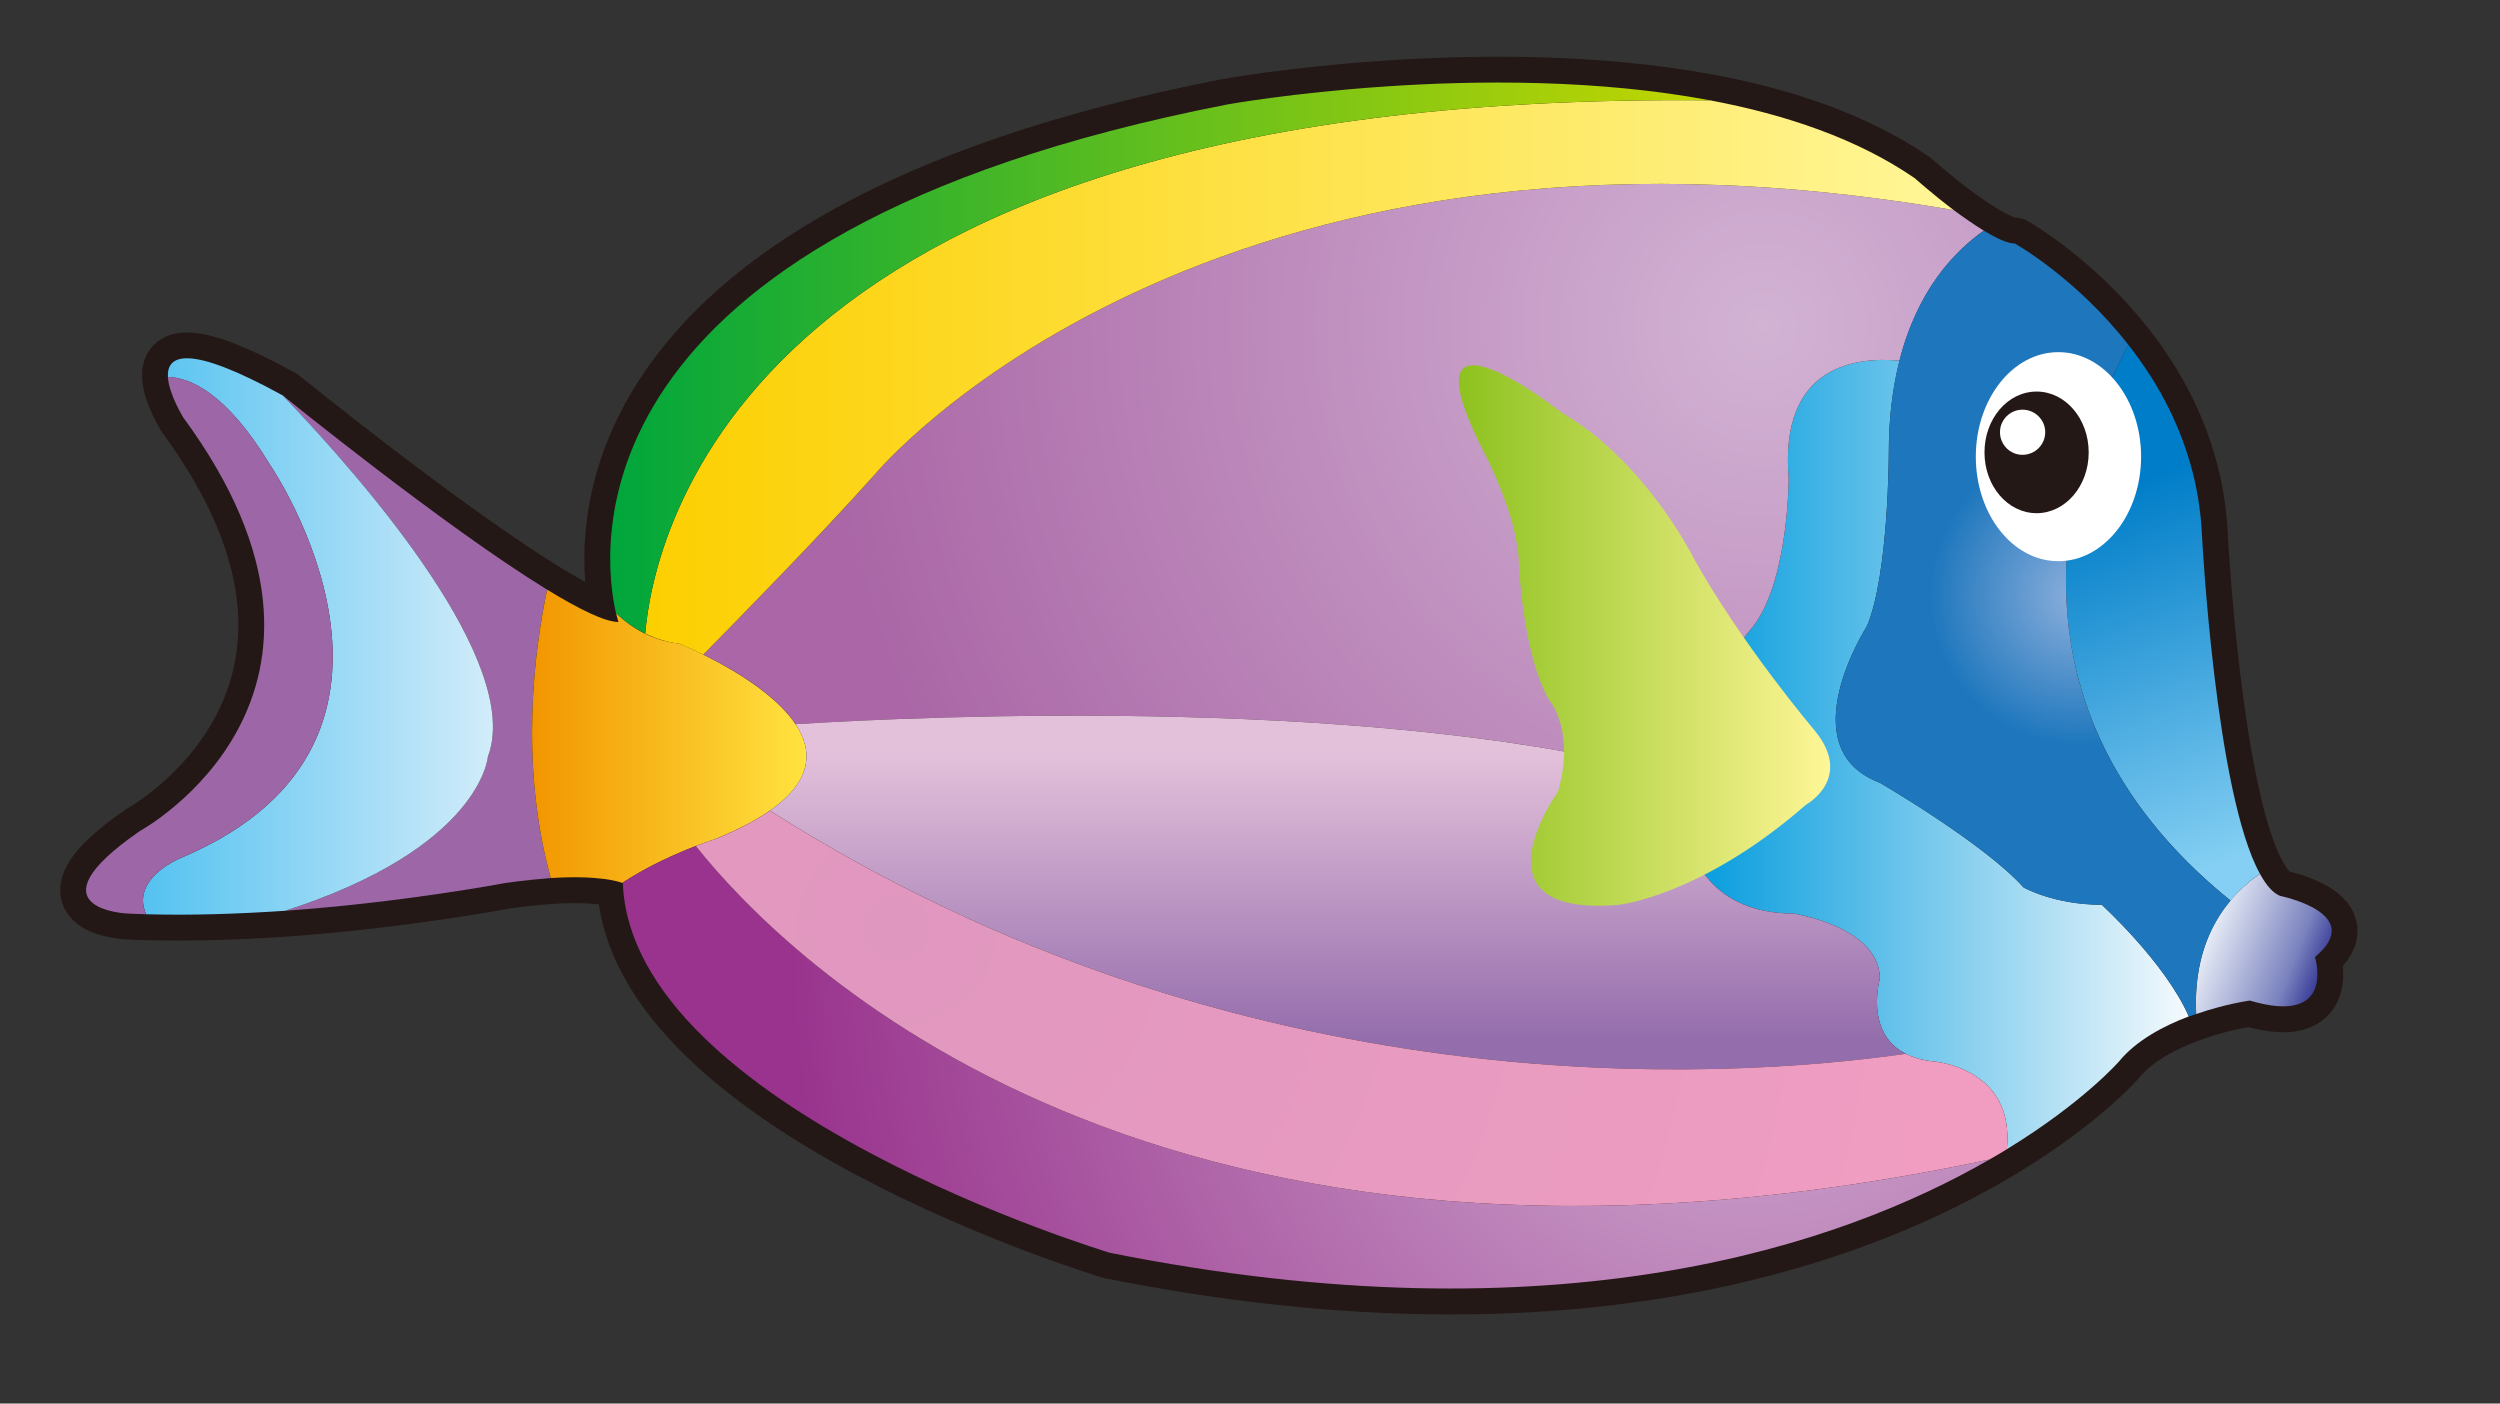
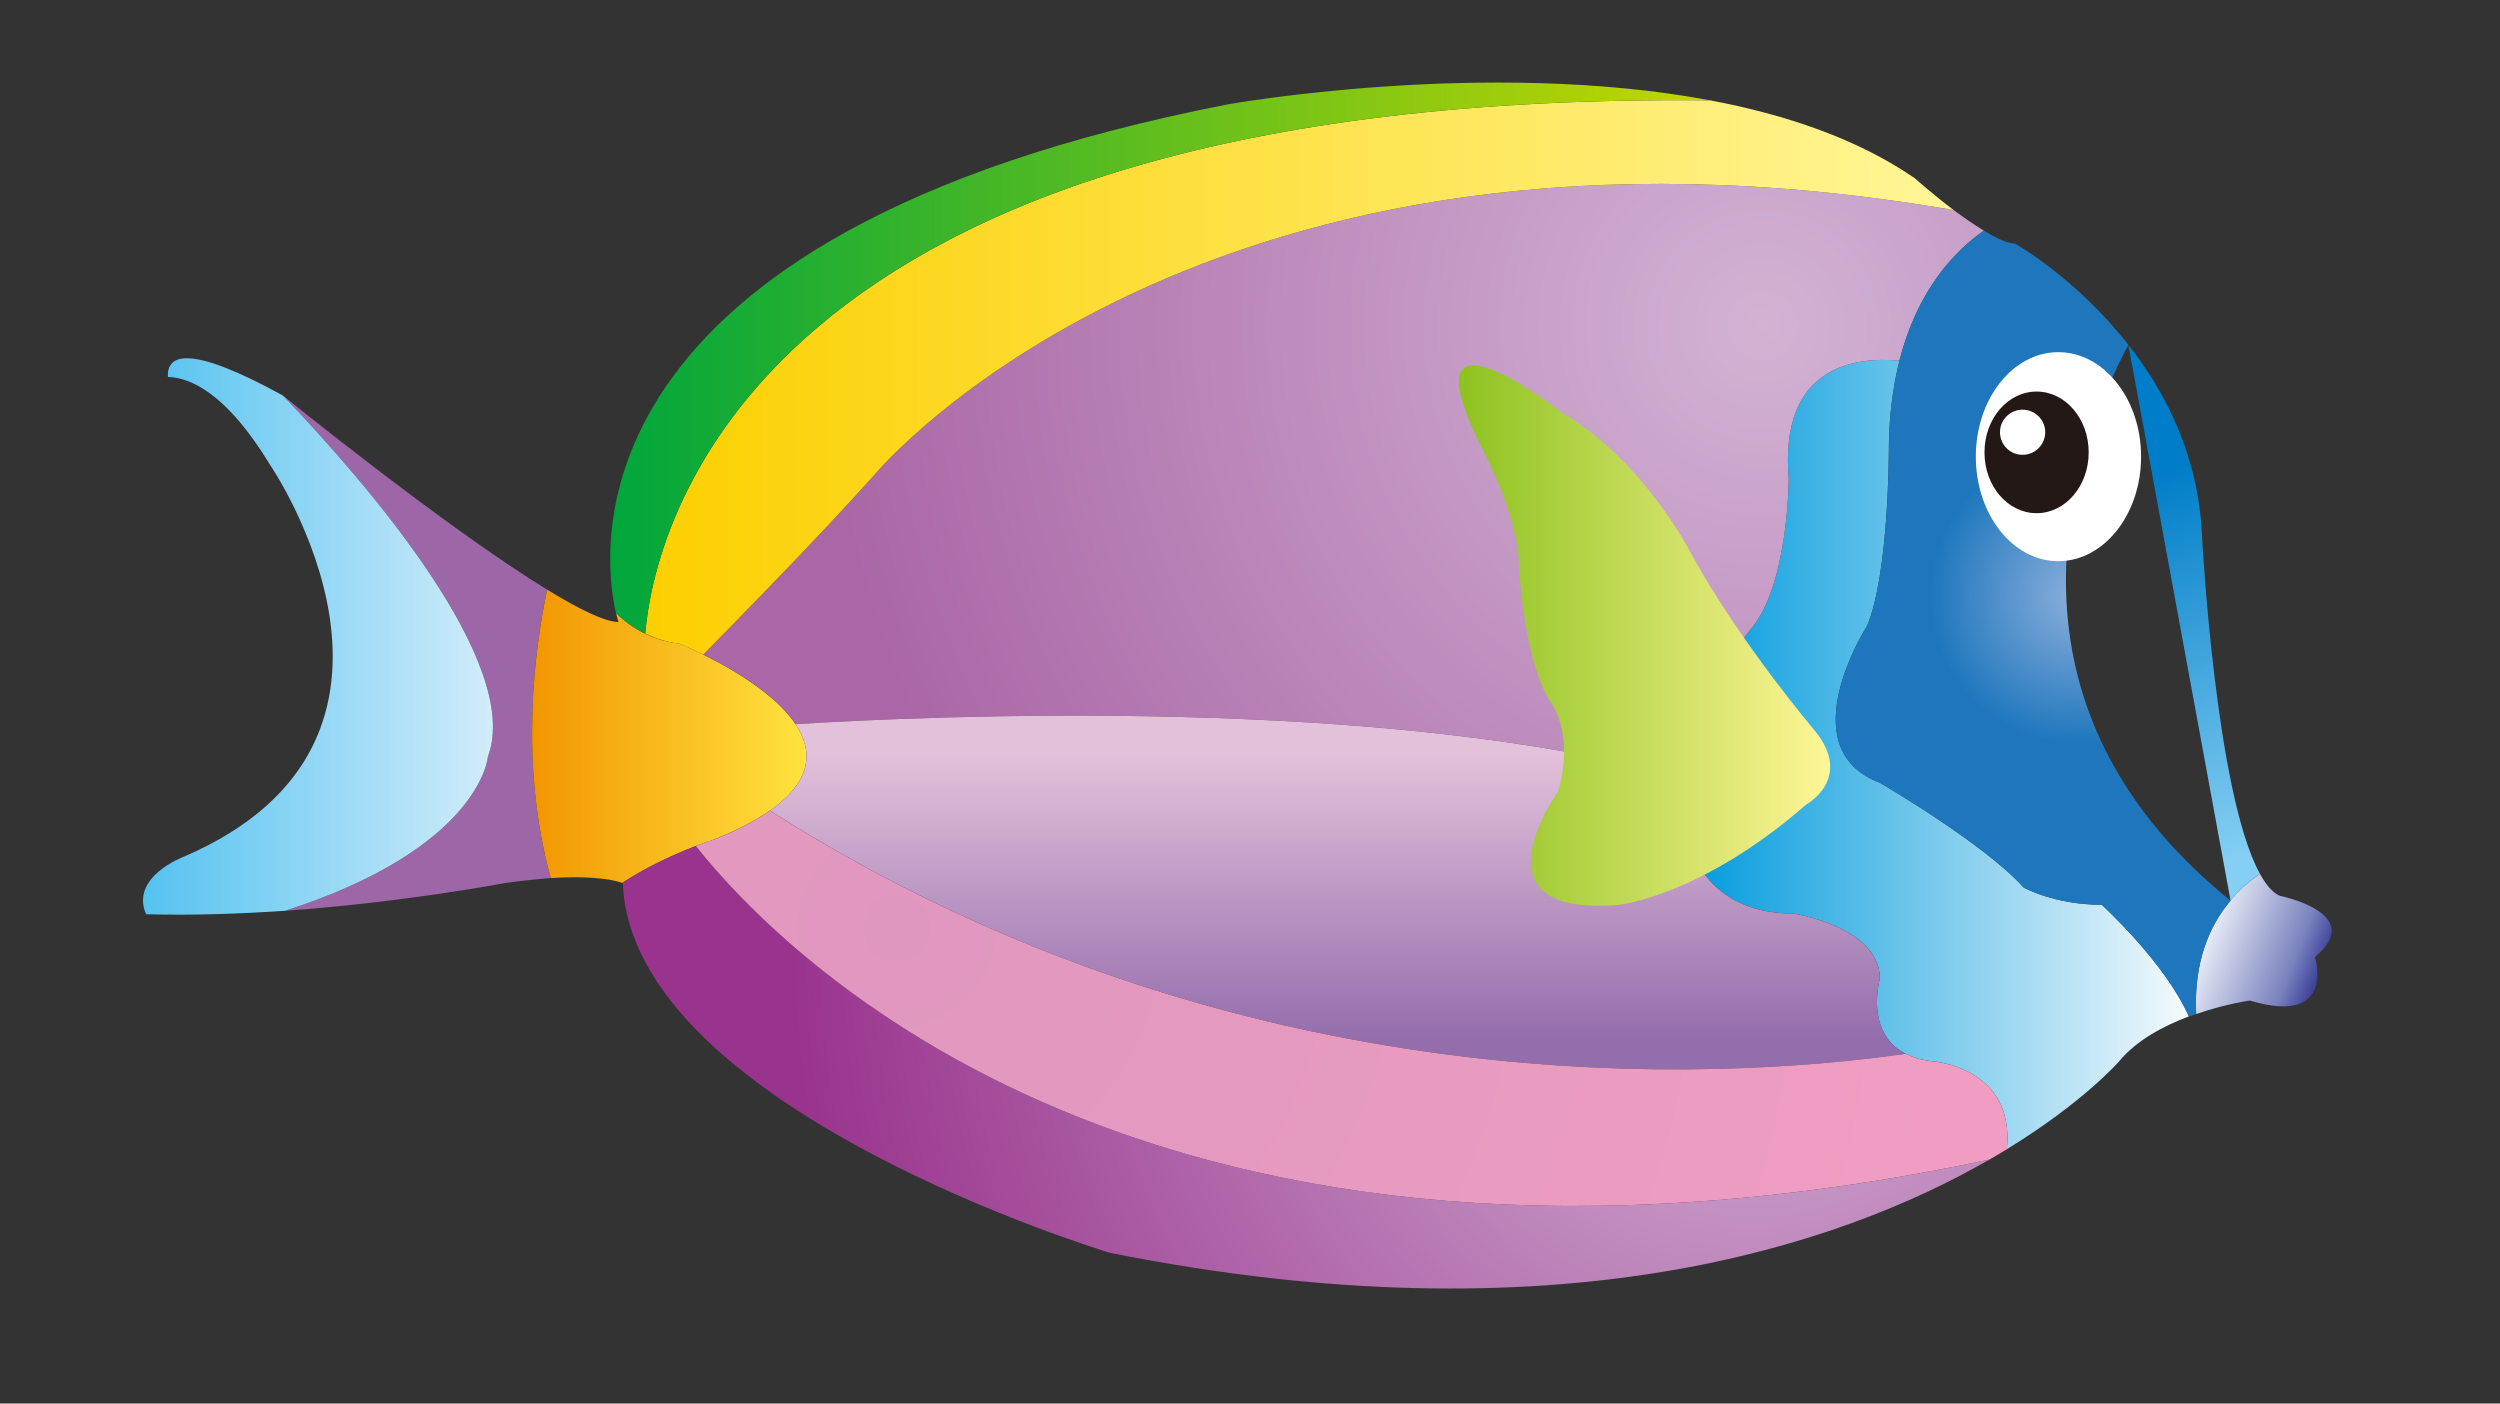
<svg xmlns="http://www.w3.org/2000/svg" version="1.1" id="圖層_1" x="0px" y="0px" width="121.125px" height="68px" viewBox="0 15 121.125 68" enable-background="new 0 15 121.125 68" xml:space="preserve">
  <rect x="0" y="15" width="121.125" height="68" fill="#333333" stroke="none" />
  <g>
-     <path fill="#231815" stroke="#231815" stroke-width="2.506" stroke-linecap="round" stroke-linejoin="round" d="M110.476,58.408   c-0.365-0.147-0.683-0.527-0.982-1.074c-2.159-3.901-2.81-16.417-2.81-16.417c-0.176-3.832-1.761-6.924-3.565-9.211   c-2.539-3.241-5.499-4.908-5.499-4.908c-0.356,0-0.898-0.255-1.503-0.622c-0.471-0.287-0.984-0.645-1.46-0.996   c-1.027-0.778-1.883-1.542-1.883-1.542c-2.766-1.907-6.259-3.09-9.922-3.776c-10.887-2.047-23.379,0.198-23.379,0.198   c-32.392,6.313-30.27,21.876-29.628,24.648c0.066,0.278,0.121,0.429,0.121,0.429c-0.657,0-1.914-0.623-3.458-1.567   c-4.943-3.027-12.776-9.386-12.776-9.386c-0.002-0.009-0.012-0.009-0.023-0.018c-4.652-2.561-5.629-1.945-5.574-0.902   c0.046,0.84,0.747,1.969,0.747,1.969c9.908,13.483-2.094,20.025-2.094,20.025c-5.493,3.794-0.643,4.003-0.643,4.003   c0.307,0.014,0.618,0.031,0.932,0.036c2.245,0.064,4.557-0.022,6.745-0.169c5.797-0.414,10.664-1.347,10.664-1.347   c0.84-0.118,1.564-0.187,2.198-0.236c2.364-0.153,3.336,0.182,3.461,0.236c0.017,0,0.03,0,0.03,0   c0.421,10.962,23.607,17.922,23.607,17.922c21.748,4.346,35.426-0.373,42.61-4.523c0.289-0.164,0.564-0.329,0.841-0.498   c3.723-2.276,5.44-4.259,5.44-4.259c0.832-1.014,2.156-1.713,3.375-2.165c0.124-0.047,0.239-0.084,0.355-0.125   c1.409-0.491,2.601-0.654,2.601-0.654c4.21,1.26,3.156-2.109,3.156-2.109C114.695,59.259,110.476,58.408,110.476,58.408z    M32.909,46.185c0,0,0.482,0.196,1.165,0.529C33.391,46.381,32.909,46.185,32.909,46.185z M38.502,50.04   c0.019,0.016,0.024,0.026,0.042,0.046c0.025,0.047,0.049,0.087,0.074,0.131C38.576,50.164,38.549,50.102,38.502,50.04z    M92.001,32.6c0.004-0.049,0.018-0.086,0.031-0.124c0.11-0.445,0.235-0.858,0.373-1.245C92.252,31.66,92.118,32.108,92.001,32.6z" />
    <g>
      <g>
        <path fill="#9D67A7" d="M23.636,51.667c1.701-4.499-5.82-13.212-9.928-17.502c0.011,0,0.021,0.009,0.023,0.018     c0,0,7.833,6.359,12.776,9.386c-0.604,2.865-1.361,8.393,0.175,13.975c-0.634,0.049-1.358,0.118-2.198,0.236     c0,0-4.867,0.933-10.664,1.347C23.313,56.059,23.636,51.667,23.636,51.667z" />
        <linearGradient id="SVGID_1_" gradientUnits="userSpaceOnUse" x1="4151.754" y1="45.837" x2="4168.707" y2="45.837" gradientTransform="matrix(-1 0 0 1 4175.637 0)">
          <stop offset="0" style="stop-color:#D2ECFA" />
          <stop offset="1" style="stop-color:#54C2F0" />
        </linearGradient>
        <path fill="url(#SVGID_1_)" d="M8.882,56.517c13.28-5.69,4.222-18.964,4.222-18.964c-2.136-3.53-3.897-4.259-4.969-4.29     c-0.055-1.049,0.921-1.658,5.574,0.902c4.107,4.29,11.628,13.003,9.928,17.502c0,0-0.323,4.392-9.814,7.459     c-2.188,0.147-4.5,0.233-6.745,0.169C6.29,57.49,8.882,56.517,8.882,56.517z" />
-         <path fill="#9D67A7" d="M6.788,55.256c0,0,12.001-6.542,2.094-20.025c0,0-0.701-1.129-0.747-1.969     c1.072,0.031,2.833,0.76,4.969,4.29c0,0,9.058,13.274-4.222,18.964c0,0-2.592,0.974-1.805,2.778     c-0.313-0.004-0.625-0.022-0.932-0.036C6.146,59.259,1.296,59.04,6.788,55.256z" />
      </g>
      <linearGradient id="SVGID_2_" gradientUnits="userSpaceOnUse" x1="4136.564" y1="50.674" x2="4149.857" y2="50.674" gradientTransform="matrix(-1 0 0 1 4175.637 0)">
        <stop offset="0" style="stop-color:#FFE33F" />
        <stop offset="1" style="stop-color:#F29600" />
      </linearGradient>
      <path fill="url(#SVGID_2_)" d="M26.684,57.543c-1.537-5.582-0.779-11.109-0.175-13.975c1.543,0.945,2.8,1.567,3.458,1.567    c0,0-0.055-0.151-0.121-0.429c0.743,0.709,1.748,1.332,3.064,1.478c0,0,12.655,5.063,1.698,9.485c0,0-2.369,0.738-4.462,2.109    C30.02,57.726,29.048,57.39,26.684,57.543z" />
      <radialGradient id="SVGID_3_" cx="4090.691" cy="61.106" r="46.797" gradientTransform="matrix(-1 0 0 1 4175.637 0)" gradientUnits="userSpaceOnUse">
        <stop offset="0" style="stop-color:#D2B3D4" />
        <stop offset="1" style="stop-color:#99338D" />
      </radialGradient>
      <path fill="url(#SVGID_3_)" d="M33.711,55.987c4.215,5.313,22.228,23.802,62.681,15.19c-7.184,4.144-20.862,8.869-42.61,4.523    c0,0-23.187-6.96-23.607-17.922c0,0-0.014,0-0.03,0C31.445,56.93,32.831,56.33,33.711,55.987z" />
      <linearGradient id="SVGID_4_" gradientUnits="userSpaceOnUse" x1="4069.207" y1="60.135" x2="4062.177" y2="62.904" gradientTransform="matrix(-1 0 0 1 4175.637 0)">
        <stop offset="0" style="stop-color:#F5FAFD" />
        <stop offset="0.646" style="stop-color:#7B83BF" />
        <stop offset="0.933" style="stop-color:#1D2087" />
      </linearGradient>
      <path fill="url(#SVGID_4_)" d="M109.494,57.334c0.3,0.547,0.617,0.927,0.982,1.074c0,0,4.219,0.851,1.685,2.96    c0,0,1.054,3.363-3.156,2.109c0,0-1.191,0.163-2.601,0.654C106.218,60.326,108.057,58.326,109.494,57.334z" />
      <linearGradient id="SVGID_5_" gradientUnits="userSpaceOnUse" x1="4069.588" y1="51.56" x2="4093.996" y2="51.56" gradientTransform="matrix(-1 0 0 1 4175.637 0)">
        <stop offset="0" style="stop-color:#F5FAFD" />
        <stop offset="1" style="stop-color:#009ADD" />
      </linearGradient>
      <path fill="url(#SVGID_5_)" d="M93.619,66.421c-3.583-0.42-2.539-4.001-2.539-4.001c0-2.529-4.209-3.161-4.209-3.161    c-4.01,0-4.846-2.952-4.846-2.952c-1.689-5.692,2.739-10.745,2.739-10.745c1.898-2.116,1.898-7.389,1.898-7.389    c-0.458-5.481,3.265-5.893,5.371-5.699c-0.318,1.253-0.521,2.725-0.521,4.445c0,0,0,5.901-1.056,8.415    c0,0-3.794,5.913,0.624,7.591c0,0,5.068,2.952,6.96,5.07c0,0,1.476,0.84,3.787,0.84c0,0,3.07,2.788,4.222,5.41    c-1.219,0.46-2.543,1.16-3.375,2.174c0,0-1.718,1.982-5.44,4.259C97.633,66.67,93.619,66.421,93.619,66.421z" />
      <radialGradient id="SVGID_6_" cx="4090.24" cy="30.796" r="45.687" gradientTransform="matrix(-1 0 0 1 4175.637 0)" gradientUnits="userSpaceOnUse">
        <stop offset="0" style="stop-color:#D2B3D4" />
        <stop offset="1" style="stop-color:#AA66A6" />
      </radialGradient>
      <path fill="url(#SVGID_6_)" d="M38.544,50.086c-0.992-1.494-3.135-2.718-4.47-3.372c1.599-1.618,5.535-5.628,8.327-8.745    c0,0,15.836-19.073,52.257-12.79c0.476,0.351,0.989,0.709,1.46,0.996c-1.436,1.013-3.221,2.889-4.085,6.299    c-2.105-0.194-5.829,0.218-5.371,5.699c0,0,0,5.272-1.898,7.389c0,0-2.712,3.114-3.077,7.195    C67.386,48.646,44.733,49.697,38.544,50.086z" />
      <g>
        <linearGradient id="SVGID_7_" gradientUnits="userSpaceOnUse" x1="4110.821" y1="51.407" x2="4110.821" y2="65.387" gradientTransform="matrix(-1 0 0 1 4175.637 0)">
          <stop offset="0" style="stop-color:#E4C1DB" />
          <stop offset="1" style="stop-color:#946DAC" />
        </linearGradient>
        <path fill="url(#SVGID_7_)" d="M37.301,54.274c2.083-1.46,2.093-2.918,1.243-4.188c6.189-0.389,28.842-1.44,43.143,2.672     c-0.093,1.127-0.02,2.327,0.338,3.55c0,0,0.836,2.952,4.846,2.952c0,0,4.209,0.631,4.209,3.161c0,0-0.758,2.609,1.25,3.637     C83.381,67.33,60.002,68.757,37.301,54.274z" />
        <radialGradient id="SVGID_8_" cx="4132.177" cy="59.953" r="51.648" gradientTransform="matrix(-1 0 0 1 4175.637 0)" gradientUnits="userSpaceOnUse">
          <stop offset="0" style="stop-color:#E097BF" />
          <stop offset="1" style="stop-color:#F09DC1" />
        </radialGradient>
        <path fill="url(#SVGID_8_)" d="M34.607,55.67c1.137-0.452,2.022-0.927,2.694-1.396C60.002,68.757,83.381,67.33,92.33,66.057     c0.351,0.171,0.762,0.305,1.289,0.364c0,0,4.014,0.249,3.614,4.259c-0.276,0.169-0.552,0.334-0.841,0.498     c-40.454,8.611-58.466-9.878-62.681-15.19C34.251,55.779,34.607,55.67,34.607,55.67z" />
      </g>
      <g>
        <linearGradient id="SVGID_9_" gradientUnits="userSpaceOnUse" x1="4080.979" y1="33.284" x2="4144.375" y2="33.284" gradientTransform="matrix(-1 0 0 1 4175.637 0)">
          <stop offset="0" style="stop-color:#FFF697" />
          <stop offset="1" style="stop-color:#FCCF00" />
        </linearGradient>
        <path fill="url(#SVGID_9_)" d="M82.852,19.861c3.663,0.687,7.157,1.869,9.922,3.776c0,0,0.855,0.765,1.883,1.542     C58.236,18.896,42.4,37.97,42.4,37.97c-2.792,3.117-6.728,7.126-8.327,8.745c-0.682-0.333-1.165-0.529-1.165-0.529     c-0.614-0.071-1.153-0.255-1.647-0.489C31.656,40.971,36.015,19.396,82.852,19.861z" />
        <linearGradient id="SVGID_10_" gradientUnits="userSpaceOnUse" x1="4092.785" y1="32.348" x2="4146.072" y2="32.348" gradientTransform="matrix(-1 0 0 1 4175.637 0)">
          <stop offset="0" style="stop-color:#C3D600" />
          <stop offset="1" style="stop-color:#00A63C" />
        </linearGradient>
        <path fill="url(#SVGID_10_)" d="M59.473,20.059c0,0,12.492-2.245,23.379-0.198c-46.837-0.465-51.195,21.109-51.59,25.835     c-0.549-0.267-1.02-0.607-1.417-0.989C29.203,41.936,27.081,26.372,59.473,20.059z" />
      </g>
      <g>
        <linearGradient id="SVGID_11_" gradientUnits="userSpaceOnUse" x1="4067.283" y1="56.565" x2="4073.606" y2="38.862" gradientTransform="matrix(-1 0 0 1 4175.637 0)">
          <stop offset="0" style="stop-color:#84CFF3" />
          <stop offset="1" style="stop-color:#007DC8" />
        </linearGradient>
-         <path fill="url(#SVGID_11_)" d="M103.119,31.706c1.805,2.288,3.39,5.379,3.565,9.211c0,0,0.65,12.516,2.81,16.417     c-0.47,0.32-0.965,0.749-1.423,1.303C95.805,48.724,100.719,36.236,103.119,31.706z" />
+         <path fill="url(#SVGID_11_)" d="M103.119,31.706c1.805,2.288,3.39,5.379,3.565,9.211c0,0,0.65,12.516,2.81,16.417     c-0.47,0.32-0.965,0.749-1.423,1.303z" />
        <radialGradient id="SVGID_12_" cx="4074.919" cy="43.868" r="7.182" gradientTransform="matrix(-1 0 0 1 4175.637 0)" gradientUnits="userSpaceOnUse">
          <stop offset="0" style="stop-color:#8DAFDC" />
          <stop offset="1" style="stop-color:#1E77BD" />
        </radialGradient>
        <path fill="url(#SVGID_12_)" d="M90.456,45.336c1.056-2.514,1.056-8.415,1.056-8.415c0-6.331,2.632-9.364,4.605-10.745     c0.604,0.367,1.146,0.622,1.503,0.622c0,0,2.96,1.658,5.499,4.908c-2.4,4.53-7.313,17.018,4.952,26.931     c-0.982,1.173-1.792,2.909-1.667,5.495c-0.116,0.04-0.231,0.078-0.355,0.115c-1.151-2.623-4.222-5.41-4.222-5.41     c-2.312,0-3.787-0.84-3.787-0.84c-1.892-2.119-6.96-5.07-6.96-5.07C86.661,51.249,90.456,45.336,90.456,45.336z" />
      </g>
      <path fill="#FFFFFF" d="M95.728,37.125c0,2.794,1.784,5.065,3.998,5.065c2.21,0,4.01-2.271,4.01-5.065    c0-2.788-1.8-5.063-4.01-5.063C97.512,32.062,95.728,34.338,95.728,37.125z" />
      <path fill="#231815" d="M96.148,36.921c0,1.627,1.125,2.943,2.527,2.943c1.392,0,2.522-1.316,2.522-2.943    c0-1.634-1.131-2.95-2.522-2.95C97.273,33.971,96.148,35.287,96.148,36.921z" />
      <linearGradient id="SVGID_13_" gradientUnits="userSpaceOnUse" x1="4086.964" y1="45.79" x2="4104.955" y2="45.79" gradientTransform="matrix(-1 0 0 1 4175.637 0)">
        <stop offset="0" style="stop-color:#FFF697" />
        <stop offset="1" style="stop-color:#8DC21F" />
      </linearGradient>
      <path fill="url(#SVGID_13_)" d="M87.93,50.404c0,0-3.581-4.219-5.906-8.424c0,0-2.32-4.646-6.326-6.966    c0,0-8.006-6.315-3.792,1.907c0,0,1.685,3.161,1.685,5.481c0,0,0.211,4.417,1.476,6.526c0,0,1.271,1.476,0.418,4.43    c0,0-4.415,6.119,2.954,5.479c0,0,4.01-0.429,9.062-4.85C87.502,53.987,89.822,52.725,87.93,50.404z" />
      <path fill="#FFFFFF" d="M96.899,35.94c0,0.607,0.489,1.096,1.089,1.096c0.609,0,1.103-0.489,1.103-1.096    c0-0.6-0.493-1.091-1.103-1.091C97.388,34.849,96.899,35.34,96.899,35.94z" />
    </g>
  </g>
</svg>